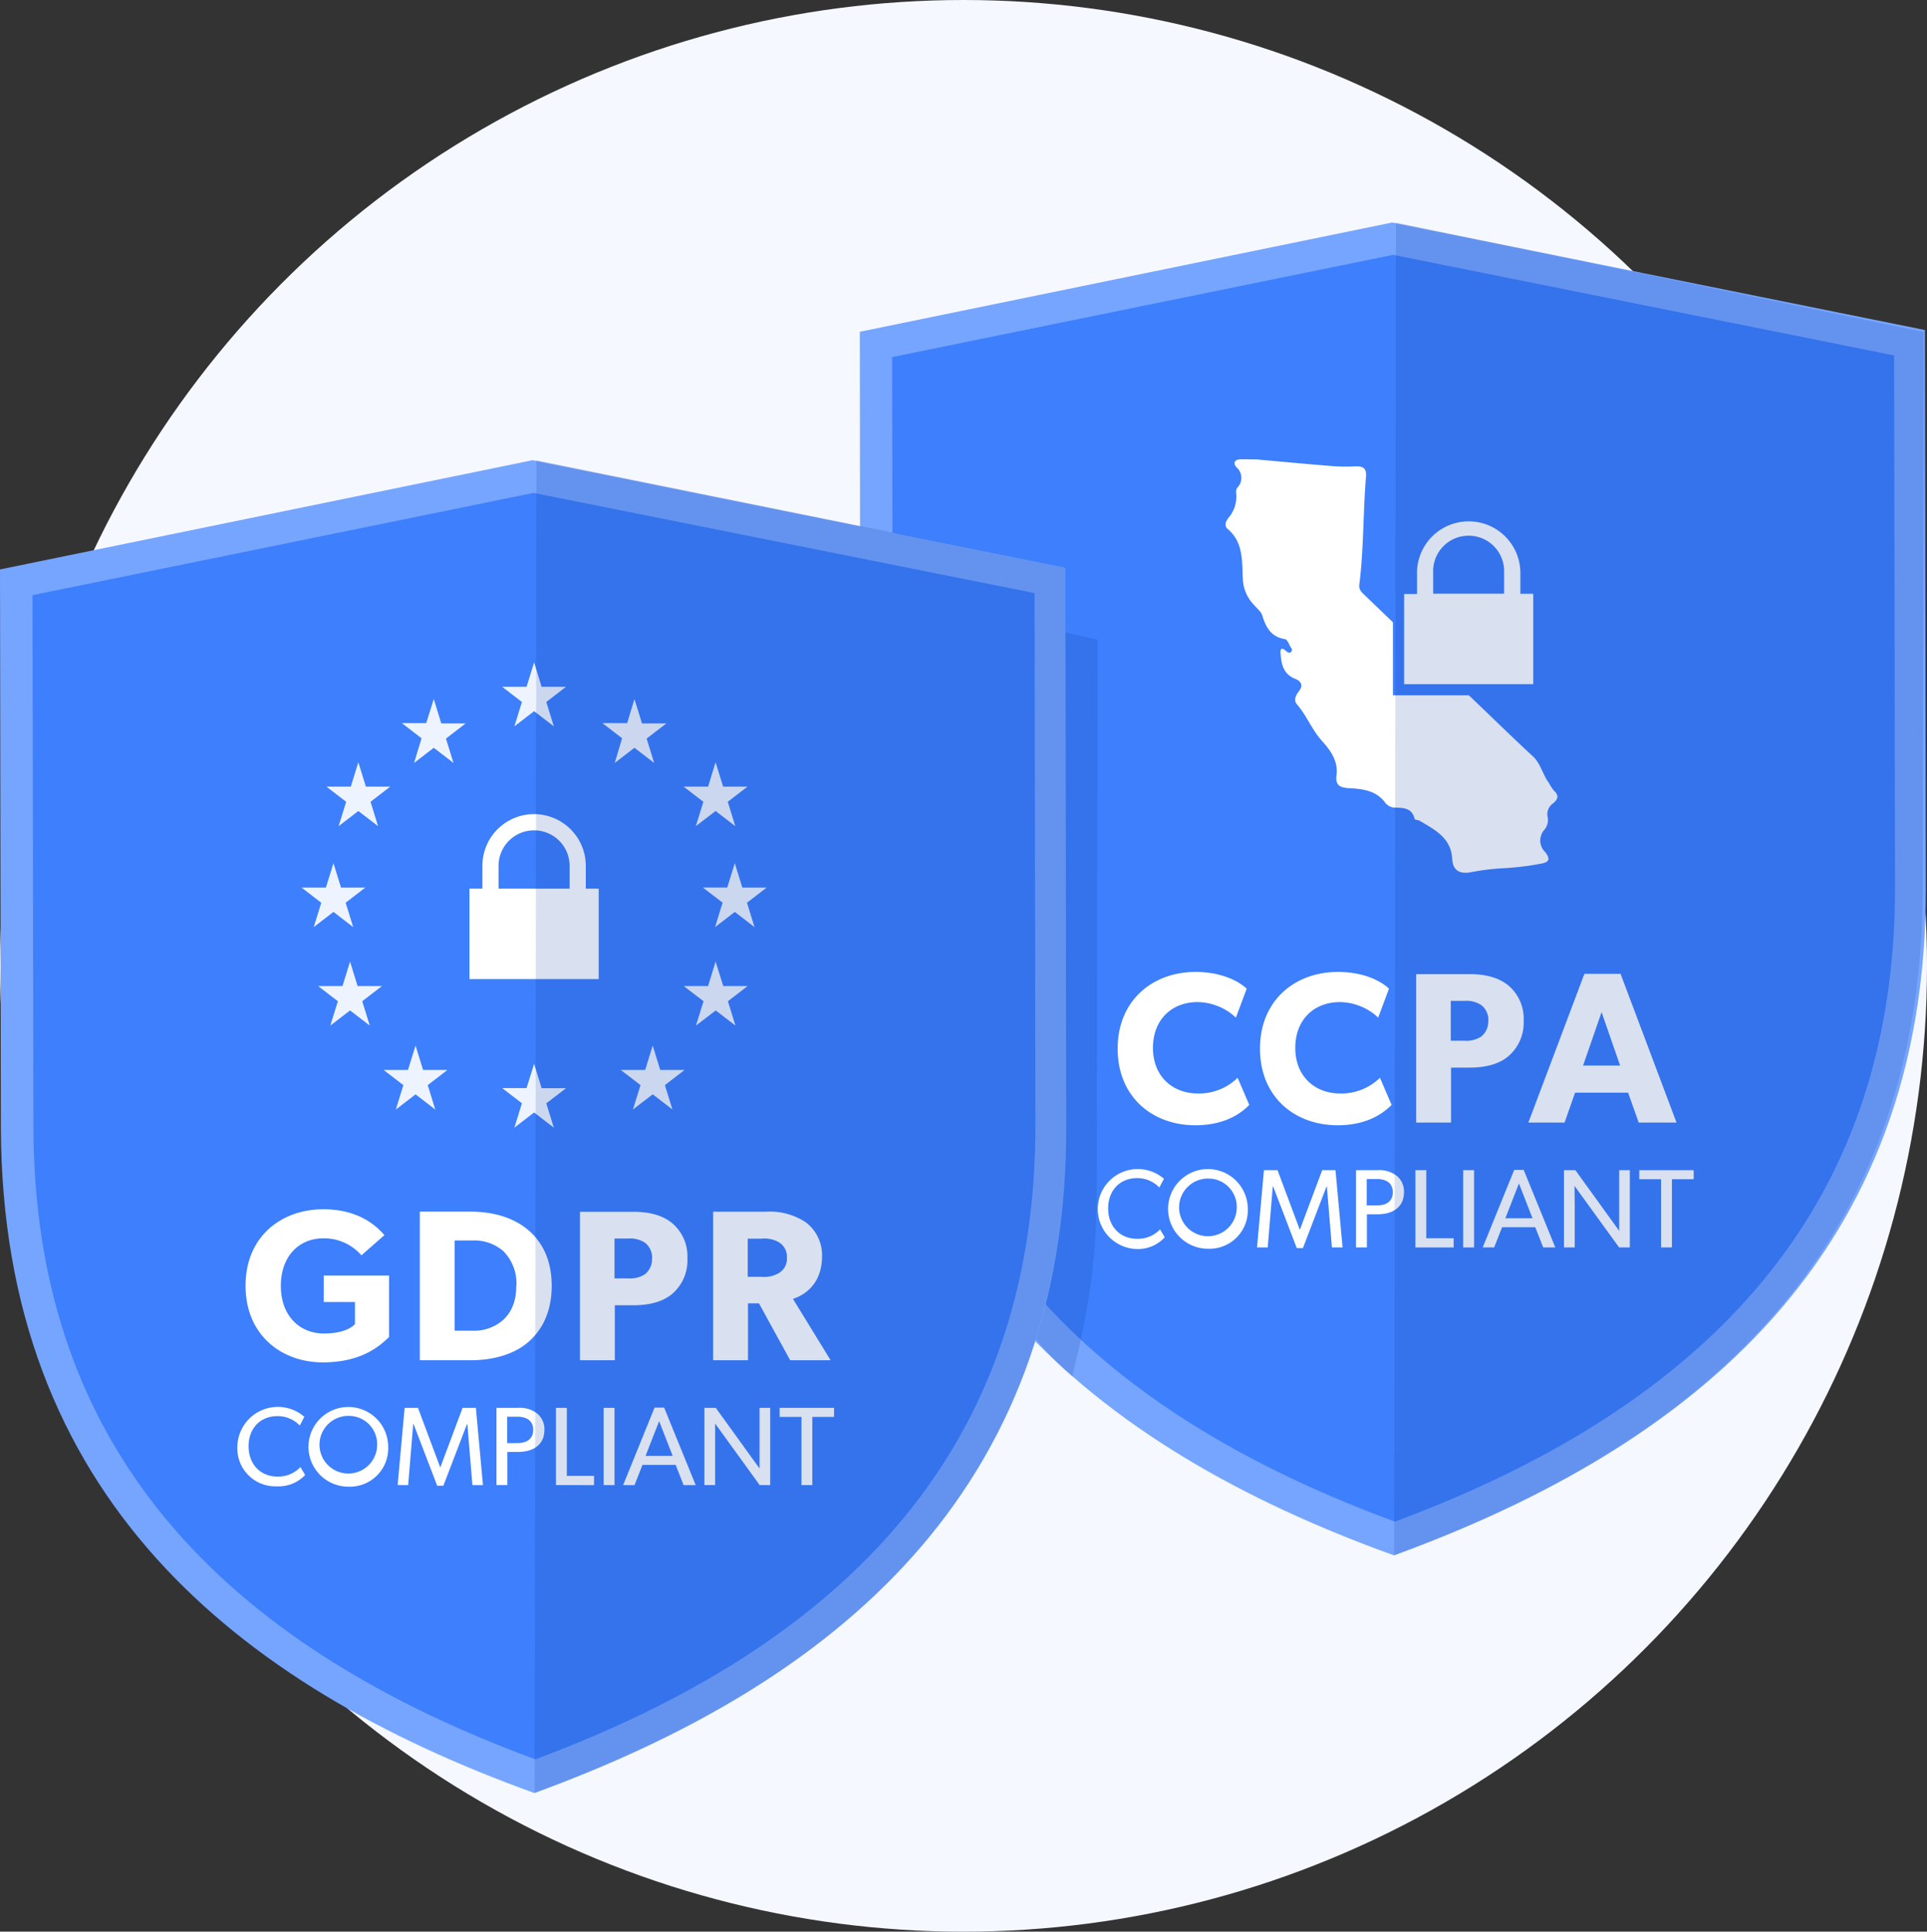
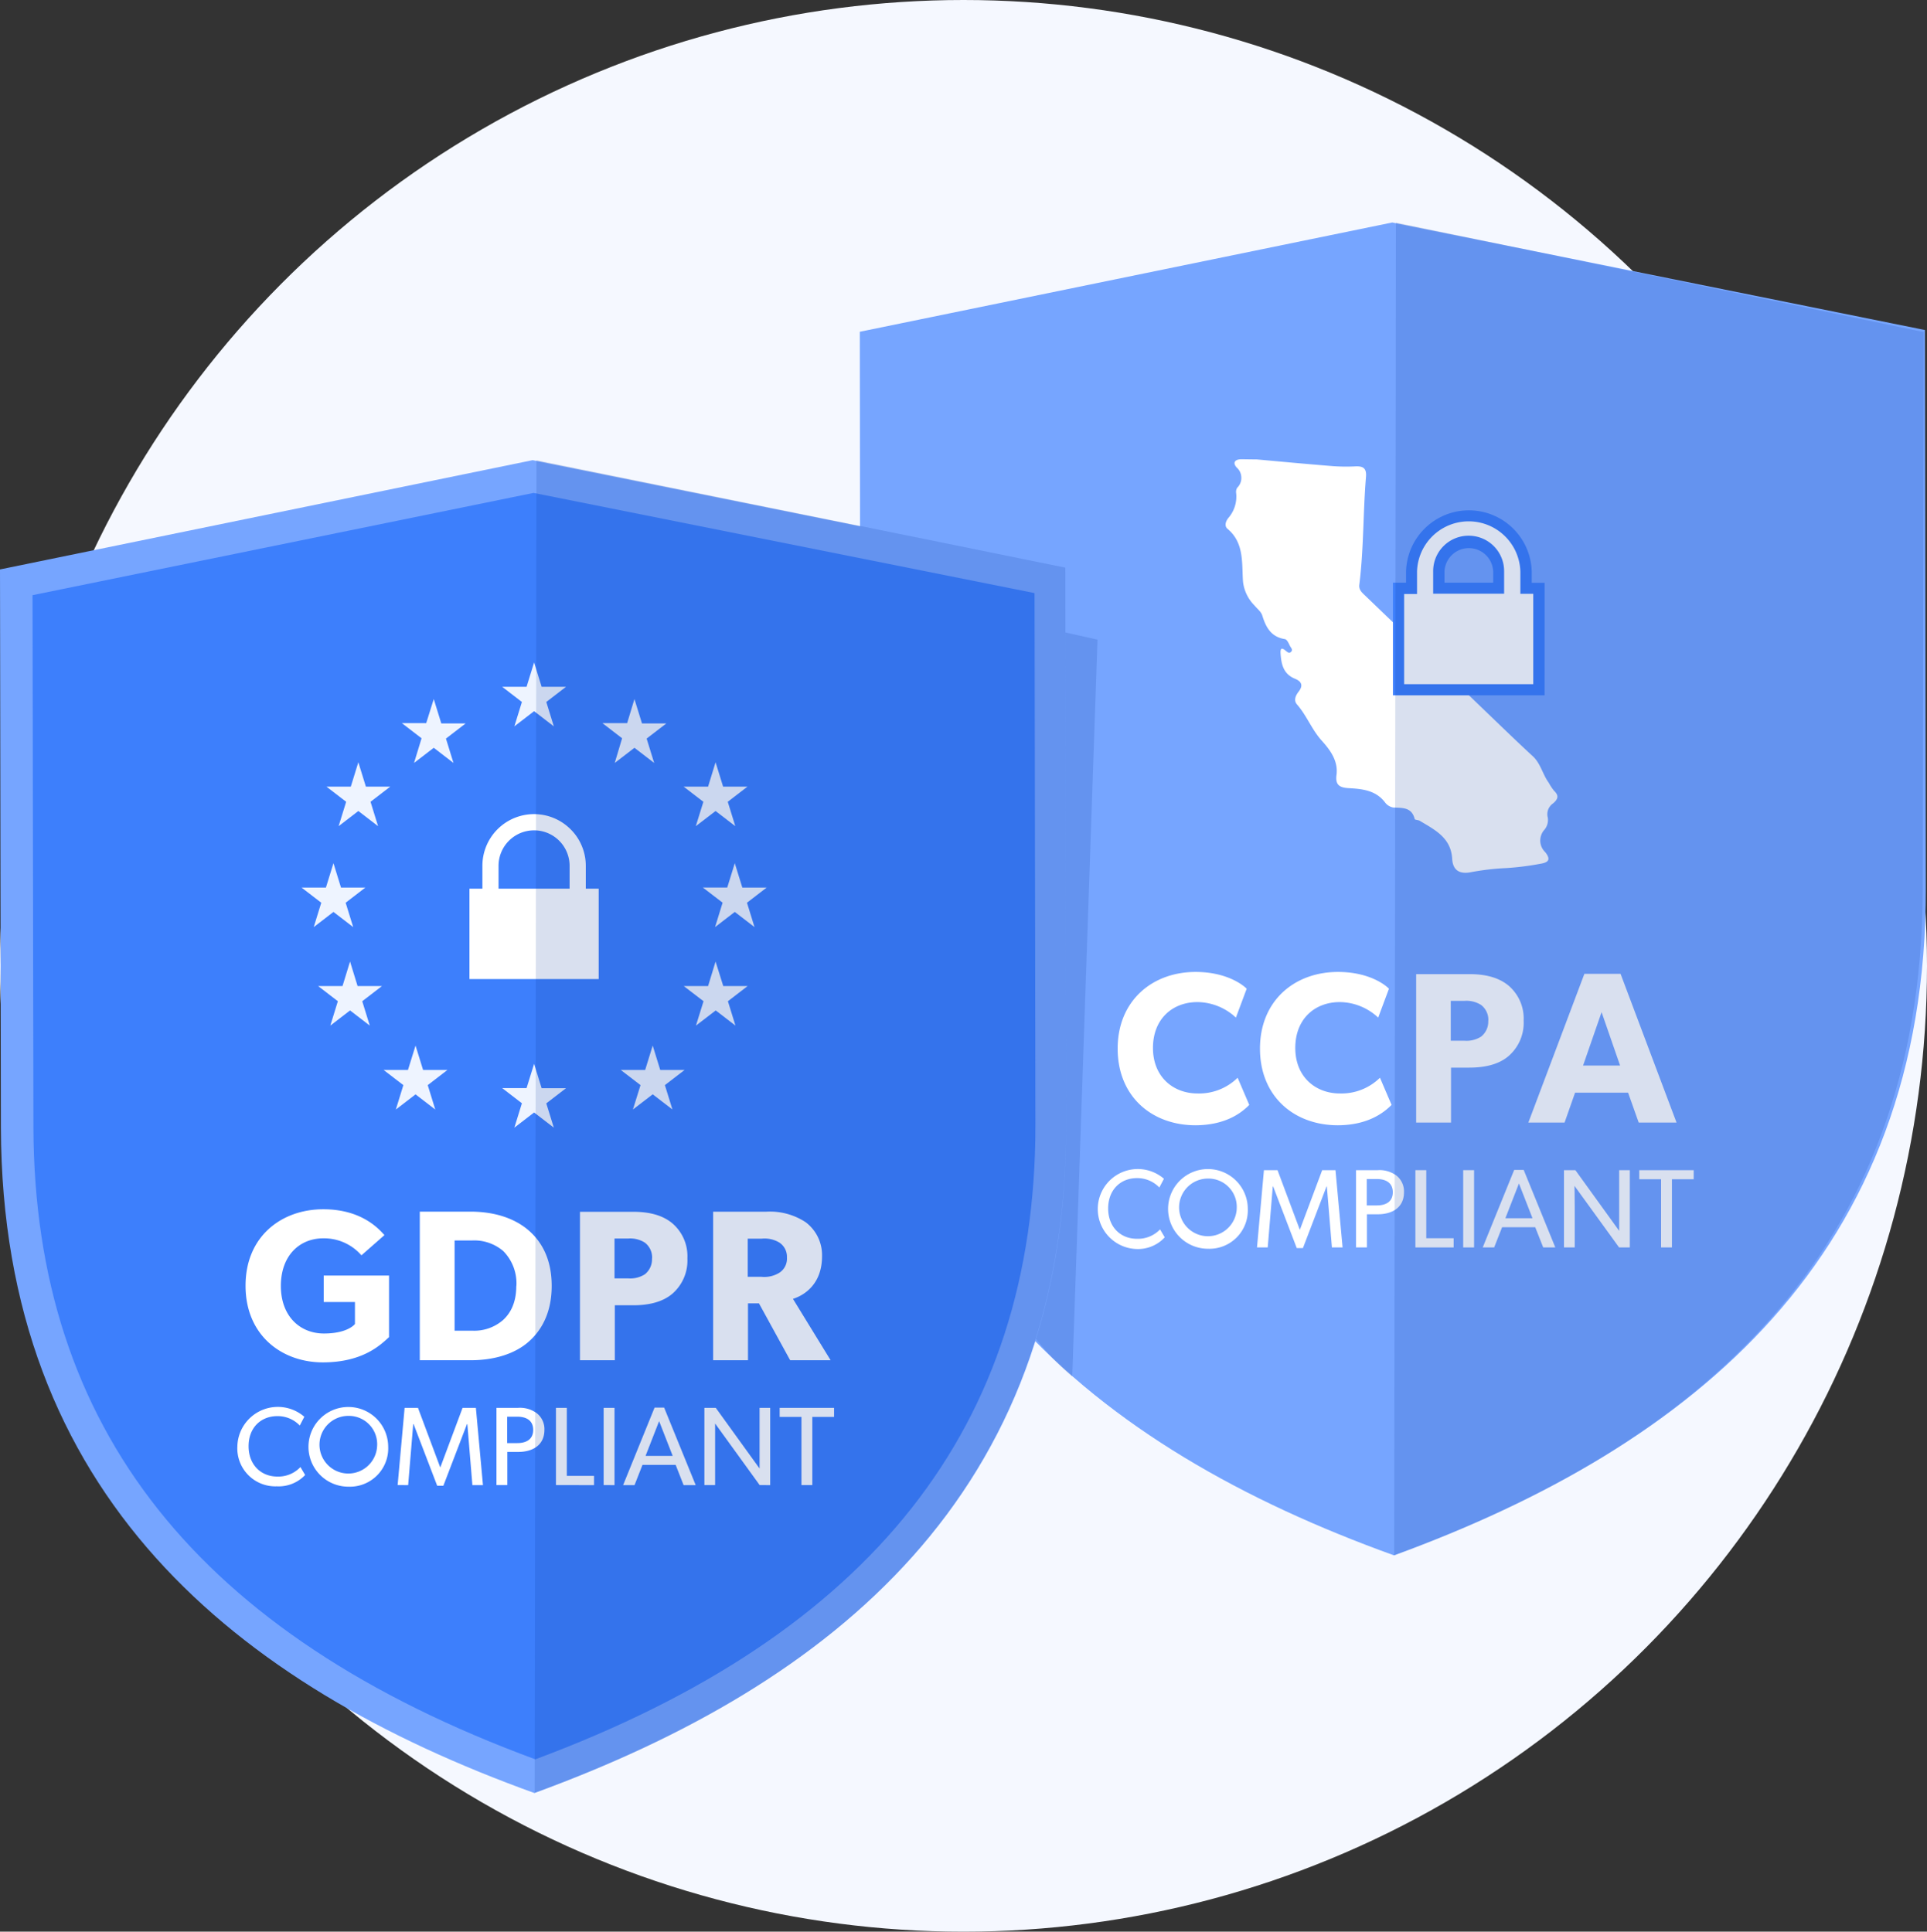
<svg xmlns="http://www.w3.org/2000/svg" viewBox="0 0 381 382">
  <rect x="0" y="0" width="381" height="382" fill="#333333" stroke="none" />
  <g id="Layer_2" data-name="Layer 2">
    <g id="Layer_1-2" data-name="Layer 1">
      <ellipse cx="190.5" cy="191" rx="190.5" ry="191" fill="#f5f8ff" />
      <path d="M275.27,44,380.59,65.26l.18,110.33c.17,72.74-46,110.34-105.14,132C216.48,286.28,170.31,248.68,170.13,176L170,65.61Z" fill="#76a5ff" />
-       <path d="M374.5,70.29l.18,105.3c0,59.41-32.32,100.55-98.88,125.33-66.75-24.6-99.06-65.56-99.24-125l-.17-105.3,99.06-20.22Z" fill="#3d7ffc" />
      <path d="M247,218.5l-2.3-5.37a10.84,10.84,0,0,1-7.92,3.11c-4.82,0-8.82-3.28-8.82-9s3.83-9.07,8.82-9.07a11.31,11.31,0,0,1,7.58,3.07l2.13-5.71c-.77-.8-4.05-3.32-10.1-3.32-8.55,0-15.41,5.67-15.41,15.16s6.77,15.16,15.41,15.16C242.43,222.5,245.54,220,247,218.5Z" fill="#fff" />
      <path d="M275.14,218.5l-2.3-5.37a10.84,10.84,0,0,1-7.92,3.11c-4.82,0-8.82-3.28-8.82-9s3.83-9.07,8.82-9.07a11.25,11.25,0,0,1,7.57,3.07l2.13-5.71c-.76-.8-4-3.32-10.09-3.32-8.56,0-15.41,5.67-15.41,15.16s6.77,15.16,15.41,15.16C270.54,222.5,273.64,220,275.14,218.5Z" fill="#fff" />
      <path d="M301.25,201.85a8.56,8.56,0,0,0-3.06-7c-2-1.61-4.64-2.21-7.67-2.21H280V222h6.89V211.13h3.62c3,0,5.71-.59,7.67-2.21A8.7,8.7,0,0,0,301.25,201.85Zm-7,0a3.77,3.77,0,0,1-1.41,3.15,5.38,5.38,0,0,1-3.32.81h-2.68v-7.88h2.68a5.38,5.38,0,0,1,3.32.81A3.69,3.69,0,0,1,294.27,201.85Z" fill="#fff" />
      <path d="M331.48,222l-11.07-29.42h-7.15L302.18,222h7.16l2.08-5.92H321.9L324,222Zm-11.16-11.28H313l3.66-10.56Z" fill="#fff" />
      <path d="M230.29,244.69l-.93-1.57a6,6,0,0,1-4.57,1.86c-3.27,0-5.69-2.37-5.69-6s2.4-6,5.69-6a6,6,0,0,1,4.43,1.86l.91-1.73A7.91,7.91,0,1,0,224.68,247,7.19,7.19,0,0,0,230.29,244.69Z" fill="#fff" />
      <path d="M246.71,239.07a7.88,7.88,0,1,0-7.88,7.88A7.59,7.59,0,0,0,246.71,239.07Zm-2.19,0a5.7,5.7,0,1,1-5.69-6A5.6,5.6,0,0,1,244.52,239Z" fill="#fff" />
      <path d="M265.45,246.69l-1.4-15.28h-2.63L257,243.21h0l-4.41-11.8H249.9l-1.37,15.28h2.12l1-12.07h.07l4.67,12.2h1.22l4.67-12.2h.06l1,12.07Z" fill="#fff" />
      <path d="M277.59,235.77a4,4,0,0,0-1.48-3.28,5.58,5.58,0,0,0-3.7-1.08h-4.3v15.28h2.15v-6.56h2.15C275.2,240.13,277.59,238.85,277.59,235.77Zm-2.21,0c0,1.93-1.44,2.61-3.15,2.61h-2v-5.22h2C273.94,233.16,275.38,233.87,275.38,235.77Z" fill="#fff" />
      <path d="M287.41,246.69v-1.82H282V231.41h-2.15v15.28Z" fill="#fff" />
      <path d="M291.45,246.69V231.41H289.3v15.28Z" fill="#fff" />
      <path d="M307.51,246.69l-6.25-15.33h-1.88l-6.22,15.33h2.26l1.57-4h6.55l1.58,4ZM303,240.91h-5.36l2.68-6.87Z" fill="#fff" />
      <path d="M322.24,246.69V231.41h-2.1v8.1c0,2,0,3.9,0,3.9l-8.66-12h-2.26v15.28h2.13v-8.13c0-2-.05-4.05-.05-4.05l8.82,12.18Z" fill="#fff" />
      <path d="M334.87,233.2v-1.79H324.11v1.79h4.31v13.49h2.15V233.2Z" fill="#fff" />
      <path d="M248.45,90.85c4.6.42,9.7.9,14.81,1.31a35.41,35.41,0,0,0,4.72.07c1.52-.07,2.24.36,2.1,2.06-.59,7.1-.43,14.25-1.32,21.33-.14,1,.51,1.55,1.13,2.14q13.69,13.15,27.38,26.32c1.91,1.83,3.82,3.66,5.77,5.45,1.58,1.45,1.95,3.6,3.17,5.26a10.41,10.41,0,0,0,1.05,1.59c1,.94.8,1.64-.16,2.47a2.69,2.69,0,0,0-1,1.25,2.59,2.59,0,0,0-.08,1.58,3.07,3.07,0,0,1-.1,1.38,3,3,0,0,1-.71,1.19,3.29,3.29,0,0,0-.67,2.2,3.19,3.19,0,0,0,1,2.09c1.05,1.37.76,2-1,2.28a55.17,55.17,0,0,1-6.77.85,49.82,49.82,0,0,0-7.2.86c-2.16.33-3.33-.56-3.45-2.7-.24-4.18-3.44-5.73-6.41-7.51-.29-.18-.92-.16-1-.34-.58-2.38-2.43-2.2-4.25-2.29a2.57,2.57,0,0,1-1.61-1c-1.85-2.44-4.56-2.68-7.25-2.83-1.78-.11-2.61-.66-2.35-2.62.35-2.74-1.2-4.86-2.88-6.73-2-2.19-3-5-4.93-7.2-.74-.86-.22-1.84.34-2.56.95-1.23.5-2-.68-2.5-2.32-.92-2.76-2.81-2.91-5-.07-1.11.24-1.2,1-.58.35.28.69.63,1.09.22s-.06-.81-.23-1.15c-.25-.51-.58-1.29-1-1.35-2.73-.43-3.76-2.32-4.48-4.68-.23-.75-1-1.32-1.56-2a7.91,7.91,0,0,1-2.24-4.64c-.28-3.53.31-7.67-3.05-10.47-.71-.6-.37-1.51.13-2.15a6.43,6.43,0,0,0,1.55-5,1.51,1.51,0,0,1,.22-1,2.66,2.66,0,0,0,.62-.93,2.58,2.58,0,0,0,.19-1.1,2.71,2.71,0,0,0-.25-1.08,2.68,2.68,0,0,0-.67-.89c-.84-.95-.36-1.58.83-1.63C246.23,90.82,247.09,90.85,248.45,90.85Z" fill="#fff" />
      <path d="M304.26,136.41H276.52V116.33h2.55V113a11.32,11.32,0,1,1,22.64,0v3.37h2.55v20.08Zm-19.79-20.08h11.84V113a5.92,5.92,0,0,0-11.84,0Z" fill="#fff" />
      <path d="M303.15,135.3V117.43H300.6V113a10.22,10.22,0,0,0-20.43,0v4.47h-2.55V135.3Zm-12.76-29.36a7,7,0,0,1,7,7v4.47H283.36V113A7,7,0,0,1,290.39,105.94Zm15,31.57H275.41V115.22H278V113a12.43,12.43,0,0,1,24.85,0v2.26h2.55Zm-19.79-22.29h9.63V113a4.82,4.82,0,0,0-9.63,0Z" fill="#3d7ffc" />
      <path d="M276,44l-.35,263.54C334.27,286.28,380,248.68,380.16,176l.18-110.34Z" fill="#003395" fill-opacity="0.15" />
-       <path d="M212,272.24c3.63-14.75,4.82-23.52,4.85-38.61L217,126.49,170,116C170,142.82,177.5,243.5,212,272.24Z" fill="#003395" fill-opacity="0.15" />
+       <path d="M212,272.24L217,126.49,170,116C170,142.82,177.5,243.5,212,272.24Z" fill="#003395" fill-opacity="0.15" />
      <path d="M105.32,91l105.31,21.26.18,110.33c.18,72.74-46,110.34-105.14,132C46.52,333.28.35,295.68.18,223L0,112.61Z" fill="#76a5ff" />
      <path d="M204.55,117.29l.17,105.3c0,59.41-32.32,100.55-98.88,125.33C39.1,323.32,6.78,282.36,6.61,223l-.18-105.3,99.06-20.22Z" fill="#3d7ffc" />
      <path d="M76.92,264.43V252.25H64v5.24h6.18v4.34s-1.36,1.88-6.13,1.88-8.52-3.45-8.52-9.41,3.66-9.41,8.39-9.41a9.77,9.77,0,0,1,7.54,3.36l4.55-4c-.93-1-4.3-5.11-12.09-5.11-8.22,0-15.37,5.32-15.37,15.12s7.15,15.16,15.28,15.16S75.43,265.75,76.92,264.43Z" fill="#fff" />
      <path d="M109.08,254.3c0-5.71-2.3-9.11-4.77-11.16S98.1,239.61,93,239.61H83V269H93c5.11,0,8.9-1.45,11.32-3.49S109.08,260,109.08,254.3Zm-7,0c0,3.62-1.36,5.58-2.6,6.73a8.65,8.65,0,0,1-6.13,2.12H89.88V245.31h3.49a8.83,8.83,0,0,1,6.13,2.09A9.08,9.08,0,0,1,102.1,254.3Z" fill="#fff" />
      <path d="M135.91,248.85a8.56,8.56,0,0,0-3.06-7c-2-1.62-4.64-2.21-7.67-2.21H114.67V269h6.89V258.13h3.62c3,0,5.71-.6,7.67-2.21A8.7,8.7,0,0,0,135.91,248.85Zm-7,0a3.77,3.77,0,0,1-1.41,3.15,5.38,5.38,0,0,1-3.32.81h-2.68v-7.88h2.68a5.38,5.38,0,0,1,3.32.81A3.69,3.69,0,0,1,128.93,248.85Z" fill="#fff" />
      <path d="M164.23,269l-7.45-12.14c2.17-.68,5.75-2.85,5.75-8.43a8.14,8.14,0,0,0-3.24-6.73,12.8,12.8,0,0,0-7.75-2.08H141V269h6.89V257.75h2.17L156.23,269Zm-8.64-20.31a3.3,3.3,0,0,1-1.49,3,5.65,5.65,0,0,1-3.53.81h-2.73v-7.54h2.73a5.66,5.66,0,0,1,3.53.77A3.35,3.35,0,0,1,155.59,248.68Z" fill="#fff" />
      <path d="M60.33,291.69l-.93-1.57A6,6,0,0,1,54.84,292c-3.28,0-5.69-2.37-5.69-6s2.39-5.95,5.69-5.95a6,6,0,0,1,4.43,1.86l.9-1.73a8,8,0,0,0-13.24,5.87,7.51,7.51,0,0,0,7.8,7.88A7.19,7.19,0,0,0,60.33,291.69Z" fill="#fff" />
      <path d="M76.75,286.07A7.88,7.88,0,1,0,68.87,294,7.58,7.58,0,0,0,76.75,286.07ZM74.56,286a5.7,5.7,0,1,1-5.69-6A5.6,5.6,0,0,1,74.56,286Z" fill="#fff" />
      <path d="M95.49,293.69l-1.4-15.28H91.46l-4.41,11.8h0l-4.41-11.8H80l-1.38,15.28H80.7l1-12.07h.07l4.67,12.2h1.22l4.67-12.2h.07l1,12.07Z" fill="#fff" />
      <path d="M107.64,282.77a4,4,0,0,0-1.49-3.28,5.56,5.56,0,0,0-3.7-1.08H98.16v15.28h2.15v-6.56h2.14C105.24,287.13,107.64,285.85,107.64,282.77Zm-2.22,0c0,1.93-1.44,2.61-3.14,2.61h-2v-5.22h2C104,280.16,105.42,280.86,105.42,282.77Z" fill="#fff" />
      <path d="M117.45,293.69v-1.82h-5.38V278.41h-2.15v15.28Z" fill="#fff" />
      <path d="M121.5,293.69V278.41h-2.15v15.28Z" fill="#fff" />
      <path d="M137.55,293.69l-6.24-15.33h-1.89l-6.22,15.33h2.26l1.57-4h6.56l1.57,4ZM133,287.91h-5.36l2.68-6.87Z" fill="#fff" />
      <path d="M152.28,293.69V278.41h-2.1v8.1c0,2,0,3.9,0,3.9l-8.66-12h-2.25v15.28h2.12v-8.13c0-2,0-4.05,0-4.05l8.81,12.18Z" fill="#fff" />
      <path d="M164.91,280.2v-1.79H154.15v1.79h4.31v13.49h2.15V280.2Z" fill="#fff" />
      <path d="M105.6,131l1.49,4.82h4.82l-3.9,3,1.49,4.82-3.9-3-3.9,3,1.49-4.82-3.9-3h4.82Z" fill="#eef4ff" />
      <path d="M105.6,210.38l1.49,4.82h4.82l-3.9,3L109.5,223l-3.9-3-3.9,3,1.49-4.82-3.9-3h4.82Z" fill="#eef4ff" />
      <path d="M125.44,138.24l1.49,4.82h4.82l-3.9,3,1.49,4.82-3.9-3-3.9,3L123,146l-3.9-3H124Z" fill="#eef4ff" />
      <path d="M141.48,190.15,143,195h4.82l-3.9,3,1.49,4.82-3.9-3-3.91,3,1.5-4.82-3.91-3H140Z" fill="#eef4ff" />
      <path d="M145.28,170.7l1.49,4.82h4.82l-3.9,3,1.49,4.82-3.9-3-3.9,3,1.49-4.83-3.91-3h4.83Z" fill="#eef4ff" />
      <path d="M65.93,170.7l1.49,4.82h4.82l-3.9,3,1.49,4.82-3.9-3-3.9,3,1.49-4.82-3.91-3h4.83Z" fill="#eef4ff" />
      <path d="M69.21,190.15,70.7,195h4.82l-3.9,3,1.49,4.82-3.9-3-3.9,3L66.8,198l-3.9-3h4.82Z" fill="#eef4ff" />
      <path d="M141.48,150.74l1.49,4.82h4.82l-3.9,3,1.49,4.82-3.9-3-3.91,3,1.5-4.82-3.91-3H140Z" fill="#eef4ff" />
      <path d="M70.85,150.74l1.49,4.82h4.82l-3.9,3,1.49,4.82-3.9-3-3.9,3,1.49-4.82-3.9-3h4.82Z" fill="#eef4ff" />
      <path d="M129.05,206.77l1.49,4.82h4.82l-3.9,3,1.49,4.82-3.9-3-3.91,3,1.5-4.82-3.91-3h4.83Z" fill="#eef4ff" />
      <path d="M85.76,138.24l1.49,4.82h4.82l-3.9,3,1.49,4.82-3.9-3-3.9,3L83.35,146l-3.9-3h4.82Z" fill="#eef4ff" />
      <path d="M82.16,206.77l1.49,4.82h4.82l-3.9,3,1.49,4.83-3.9-3-3.9,3,1.49-4.83-3.91-3h4.82Z" fill="#eef4ff" />
      <path d="M118.37,175.74H92.82v17.88h25.55Z" fill="#fff" />
      <path d="M98.57,180.21H95.38v-8.94A10.21,10.21,0,0,1,112.82,164a10,10,0,0,1,2.22,3.31,10.12,10.12,0,0,1,.78,3.92v8.94h-3.2v-8.94a7,7,0,1,0-14.05,0Z" fill="#fff" />
      <path d="M106.07,91l-.35,263.54c58.59-21.26,104.92-58.8,105.09-131.54l-.18-110.75Z" fill="#003395" fill-opacity="0.15" />
    </g>
  </g>
</svg>